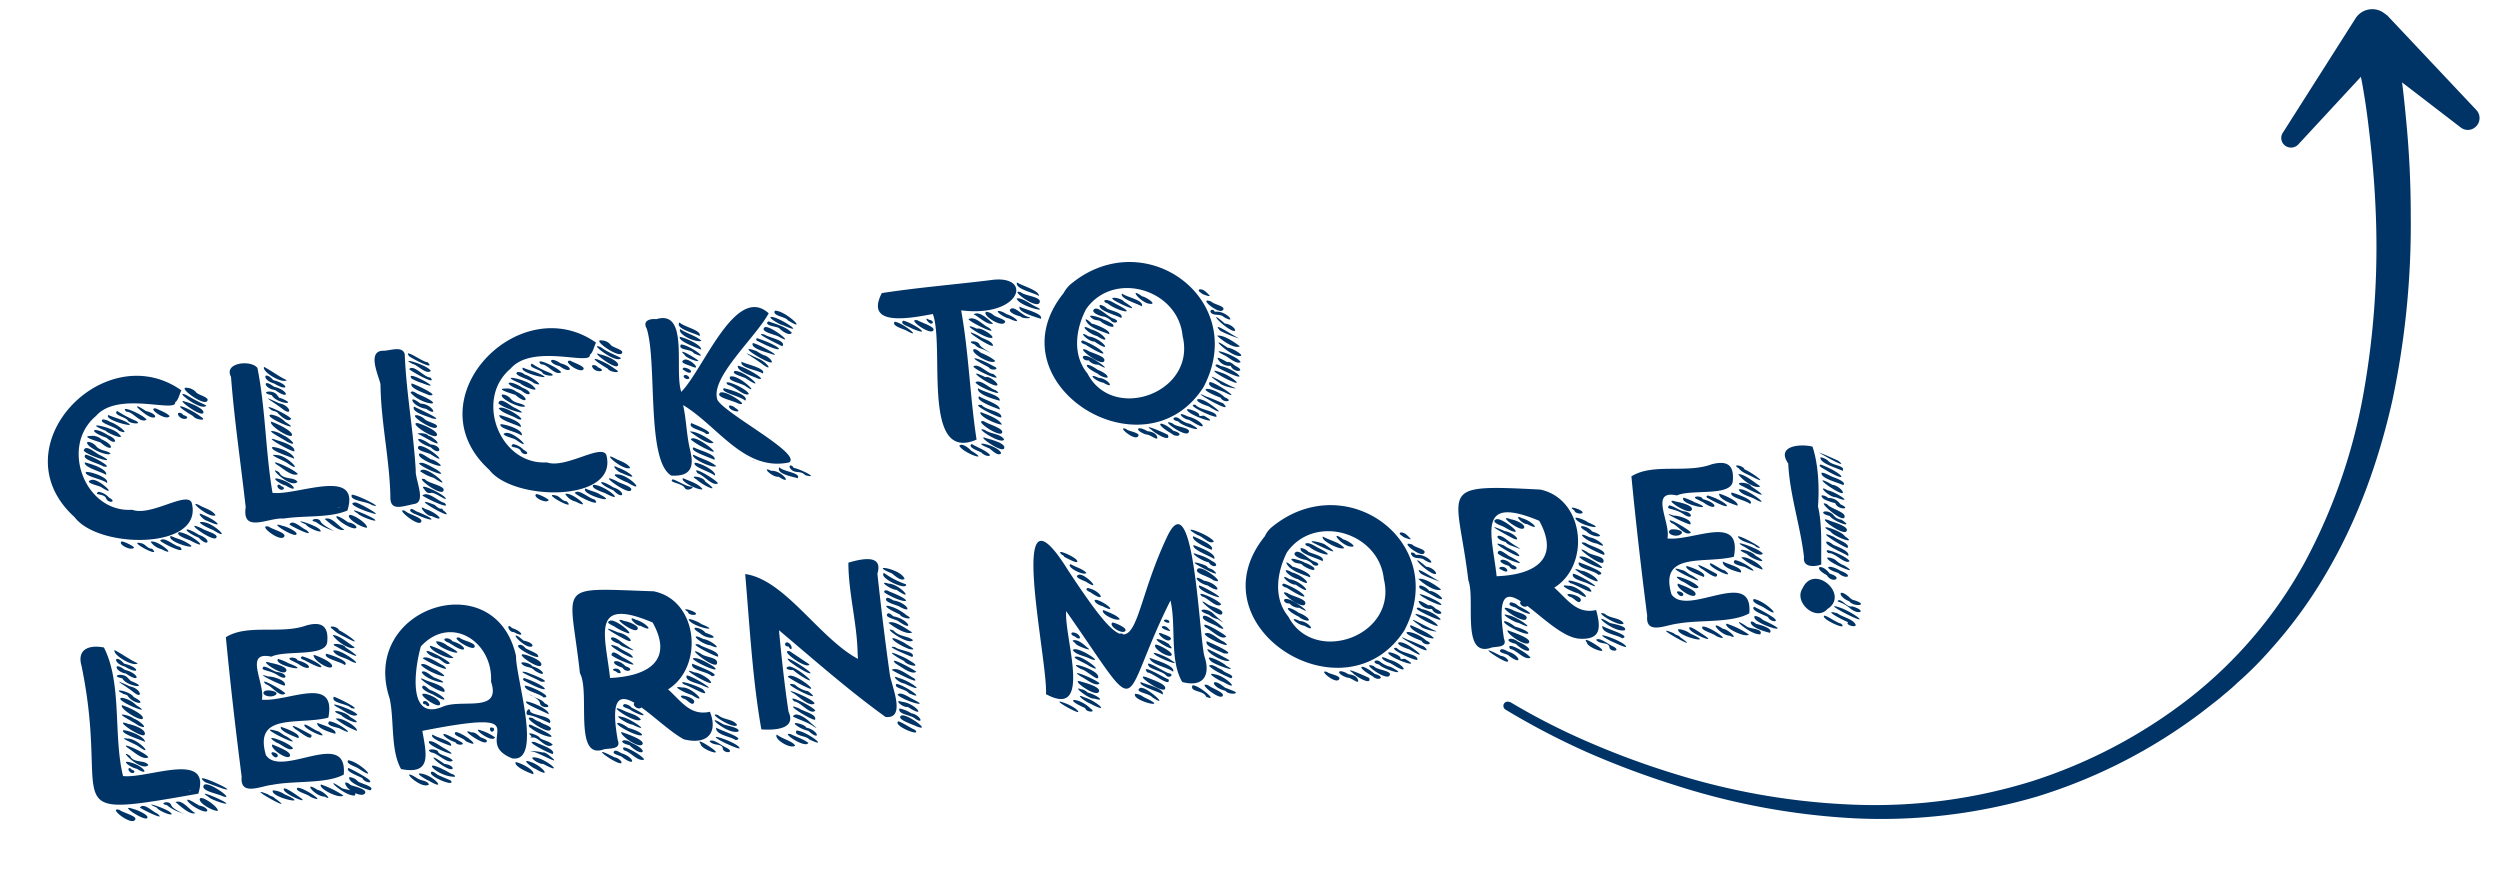
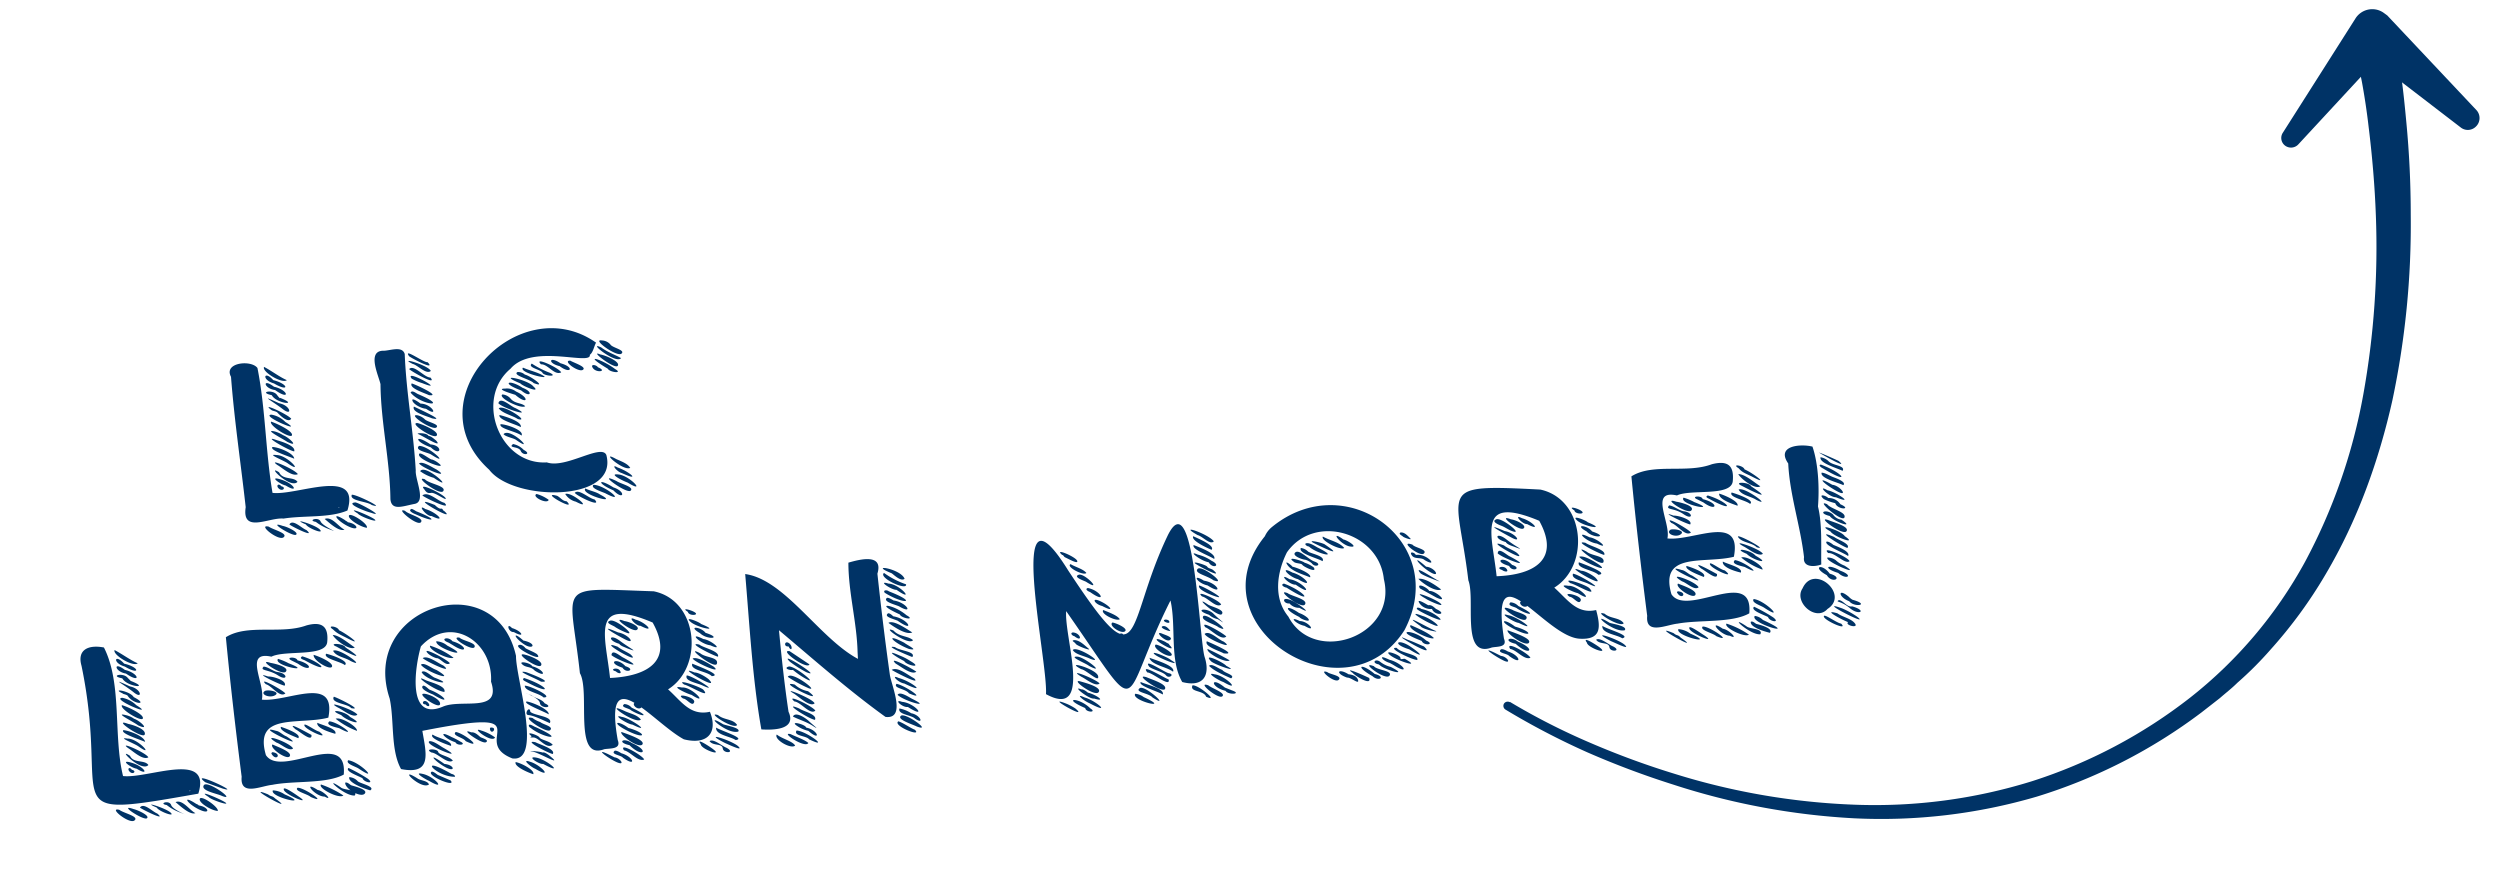
<svg xmlns="http://www.w3.org/2000/svg" viewBox="0 0 680.7 237.7">
  <defs>
    <style>.cls-1{fill:#036;}</style>
  </defs>
  <g id="Layer_3" data-name="Layer 3">
    <path class="cls-1" d="M411.1,191.1a181.9,181.9,0,0,0,22,11.2,222.8,222.8,0,0,0,23.2,8.5,187.5,187.5,0,0,0,48.6,8.3,144,144,0,0,0,48.4-6.4,138.4,138.4,0,0,0,43.1-22.8A120.4,120.4,0,0,0,627.6,153a154.2,154.2,0,0,0,15.9-45.7,226.4,226.4,0,0,0,3.4-48.6c-.3-8.2-1-16.3-2-24.4q-.7-6-1.8-12l-1.2-6c-.4-2-.8-4-1.3-5.8h0a5.6,5.6,0,0,1,4.1-6.8,5.5,5.5,0,0,1,6.8,4.1c.1,0,.1.1.1.2.5,2.2.8,4.2,1.2,6.4s.7,4.2,1,6.3c.6,4.2,1,8.4,1.4,12.6.8,8.4,1.2,16.8,1.2,25.3a231.1,231.1,0,0,1-5,50.4c-3.7,16.5-9.5,32.7-18.2,47.4a125.3,125.3,0,0,1-15,20.5,95.6,95.6,0,0,1-9,9c-1.5,1.5-3.2,2.8-4.8,4.2l-5,3.9a145.1,145.1,0,0,1-44.8,22.9,150.5,150.5,0,0,1-49.9,5.9,191.8,191.8,0,0,1-49.2-9.2,234.4,234.4,0,0,1-23.4-8.8,203.4,203.4,0,0,1-22.2-11.6,1.2,1.2,0,0,1-.4-1.6,1.2,1.2,0,0,1,1.6-.4Z" />
    <path class="cls-1" d="M621.6,36.1l19.7-31a5.4,5.4,0,0,1,7.6-1.7l1.1.8h0l24.3,25.8a3.2,3.2,0,0,1-.2,4.5,3.1,3.1,0,0,1-4.1.2L642,13.2l8.7-.8L625.8,39.3a2.7,2.7,0,0,1-3.8.2A2.6,2.6,0,0,1,621.6,36.1Z" />
-     <path class="cls-1" d="M47.7,109.5c.5,3.1-15.6-3.2-21.6,3.8-9.9,8.3-2.9,26.4,9.9,25.5,5.1,1.9,14.9-5.2,16.2-1.9,3.4,12.8-25.3,12.7-31.9,3.9-21-19,8.1-49.4,29.1-34.5C48.9,107.1,48.6,109,47.7,109.5ZM27.4,124c5.5,2.9-3.4.2-4.6-1.3C23.3,120.7,26.2,123.6,27.4,124Zm-4.3,1.9c1.7.4,6.2,1.8,5.8,3.4C27.5,128.4,22.7,127.2,23.1,125.9Zm5,1.1c-1-.8-6.2-1.9-4.8-3.2C24.9,124,31.6,127.7,28.1,127Zm-4.7,1.5c1.6-.1,6.5,1.7,5.7,3C27.9,130.4,22.8,129.7,23.4,128.5Zm.5-8.2a3.3,3.3,0,0,1,2.2,1.1c1.2,1.5,3,1.1,4,2.1C29,124.5,22.6,121.2,23.9,120.3Zm.8-1.6a3.6,3.6,0,0,1,2.9.9c3.9,1.7,3.1,3.8-.2.9C26.4,120.1,21.8,118.8,24.7,118.7Zm2.8,13.9c-.7-.4-4.8-1.2-2.7-1.9S32.7,136,27.5,132.6Zm1.9-14.1c3,1.2,2.2,3-.4.7C23.4,117.2,25.6,116,29.4,118.5Zm2.9-.4c2.4,2.1-3-.1-3.5-.8C21.8,114.5,30.8,116.3,32.3,118.1Zm-5.5,15.8a4.9,4.9,0,0,1,2.9,1.6c2.3,1.2-.2,1.7-.8.2S25.3,135,26.8,133.9ZM28,114.2a4,4,0,0,1,2,.7c1.5.3,6.3,3.9,2.4,2.4C31.6,116.2,26.5,115.1,28,114.2Zm1.5-1.2c1.8.8,4.2,1.3,5.7,2.4S28.2,114.3,29.5,113Zm7.3,1.5c2.5,1.2-1.6.9-2,0s-4.2-1.5-2.9-2.6A32.9,32.9,0,0,0,36.8,114.5Zm-3.6,32.9a10.1,10.1,0,0,1,3.3,1.6C36.1,150.3,31.7,148.1,33.2,147.4Zm1.2-35.3c-2.2-2.2,5,1,5.5,2.2C38,115.3,36.3,112.1,34.4,112.1Zm5.3-.2c4,1,2.8,3-.2.8S36.6,109.8,39.7,111.9Zm1.7,37.5c3.1,3.1-7.8-2.8-2.6-1.4C39.9,148.5,40.2,149.4,41.4,149.4Zm-.4-1.9c1.9-.7,7.9,4.6,2.9,2A5,5,0,0,1,41,147.5Zm1.4-36.3c1.1.5,3,1.2,3.8,2.1C45.3,114.8,39.9,111,42.4,111.2ZM49,148.9c2.2,2.4-4.6-.8-5.4-1.7C44.7,145.9,47.4,148.7,49,148.9Zm-2.5-3c1.1.6,2.9,1,3.9,1.6C56.3,150.6,44.9,147.6,46.5,145.9ZM49.9,113c2.4.7.2,1.7-1,.5S49.2,112,49.9,113Zm-1.2,31.9c3.3.2,9.3,5.6,3.2,2.3C51,146.8,47.7,145.8,48.7,144.9Zm5.9-31.5c2.3,1.4-1.5.9-2-.1C45.1,108.8,51.2,110.8,54.6,113.4Zm-4.1-4c1.4.3,5.6,2.1,4.8,3.1S47.3,108.1,50.5,109.4Zm.3-1.8a56,56,0,0,0,5.4,2.8C54.9,112.3,46.7,105.7,50.8,107.6Zm.2-2a3.6,3.6,0,0,1,2.3,1.1c.5.9,4.2,1.5,3,2.6S48,105.1,51,105.6Zm3.1,40c3.6,1.2,2.8,3.7,0,.8C49.6,144.5,49.8,142.9,54.1,145.6Zm.9-1.7c1,.7,4.9,1.6,3.8,2.6S49,141.1,55,143.9Zm3.7-3.6c-1.9,1-8.6-5.1-3.8-2.4C56.2,138.5,58,139.1,58.7,140.3Zm-3.4-.1c3.2,1.2,6.5,4.1,1.1,1.6C55.1,141.5,53.2,139,55.3,140.2Zm2.7,4.1c-1.4-.5-5.5-2.6-2.4-2.1S63.2,147.6,58,144.3Z" />
    <path class="cls-1" d="M74.2,134.2c6.7.8,24.1-7.2,20.4,4.8-4.9,2.1-11.8,1.3-17.4,2.2-3.9-.4-11.4,4.2-10.3-3.1-1.3-11.7-3.1-23.7-4-35.5-2.1-3.9,5.5-4.7,7.2-2.4C72.3,111.2,72.3,123.1,74.2,134.2ZM71.9,99.9c2.1,1.1,4.3,2.8,6.2,3.6C76.9,104.6,71.2,101.2,71.9,99.9Zm2.7,4.5c-3.5-1-2.7-3.7-.2-.9C78.7,104.6,78.8,106.9,74.6,104.4Zm.3,1.8c-3.1-.4-3.6-3.4-.3-.9C78.6,106.2,79.1,109.2,74.9,106.2Zm-1.7,37.2c1,.8,5.4,1.8,4,2.9S69.9,142.6,73.2,143.4Zm3-35.1c5.6,2.2-.9,1.7-2.2-.7-3.7-.8.2-1.7,1.4-.1S76.2,108.1,76.2,108.3Zm-.2,1.5c3.2.6,3.7,3.7,1,1.6S70,107,76,109.8Zm-.5,2.5c-.3-.3-1.5-.5-1.5-.6-3.4-2.4,4,.9,5.3,2.3C78.5,115.3,76.2,113.1,75.5,112.3Zm-1.6.6a7,7,0,0,1,3.8,2C83.5,118.5,70.7,113.1,73.9,112.9Zm-.1,1.9c1.6.5,6,2.6,5.7,3.7S73.2,115.9,73.8,114.8Zm1.1,2.7a9,9,0,0,1,2.2,1c1.6.6,4.6,3.5,1.1,1.8C77.1,119.5,71.5,116.7,74.9,117.5Zm.6,2.4c1.5.4,5.1,1.6,4.6,3C78.8,122.8,70.7,118.1,75.5,119.9Zm-1.3,1.8c1.9.1,5.9,1.8,5.9,3.2C79.1,124.4,73.2,122.6,74.2,121.7Zm1.1,2.2c3,0,7.6,5.4,3.1,2.3C77.4,125.4,72.3,123.5,75.3,123.9Zm.2,2.7c-2.9-2.1,4.8,1.2,5.6,2.5C79.5,129.9,76.8,127.3,75.5,126.6Zm.5,2c1,2.2,4,1.1,5,2.6C79.1,133.3,72.2,126.2,76,128.6Zm1.8,3.6c-1.5-.3-4.9-2.8-1.2-1.6S81.4,134.4,77.8,132.2Zm-.8,11c1.2.2,4.5,1.8,3.6,2.4S72.4,141.6,77,143.2Zm-.4-10.8c1.4.3.4,1.5-.6.7S75.8,131.4,76.6,132.4Zm6.8,11.9c2.8,2.4-3.9-.9-4.6-1.5C79.7,141.2,82.2,143.9,83.4,144.3Zm-.1-1.5c-4.6-2,2.5,0,3.8,1.4S83.8,143.8,83.3,142.8Zm2.7-.7c-2.4-.4.7-1.5,1.3-.1s6.2,3.6,2.1,2A13.7,13.7,0,0,1,86,142.1Zm2.4-.8c2-.8,3.8,2.2,5.4,2.9C92.3,144.9,89.5,142.2,88.4,141.3Zm6.3.9c2.8.4,3.4,2.7.1,1.1s-4.8-4.2-.9-1.7C94.2,141.9,94.5,141.9,94.7,142.2Zm-2.6-4c.1.2.3,0,.4,0Zm7.8,5.5c-1.5-.1-5.2-2.3-4.9-3.3S100.3,142.6,99.9,143.7Zm1.3-6.2c-1.2-1-6.2-1.1-5.4-2.8C97.1,134.6,105.4,138.8,101.2,137.5Zm-.2,2.1c-1.1-.2-7.3-2.6-4.2-2.8C98.2,137.1,105.2,141.1,101,139.6Zm-3.6.2c-3.8-2.3,3.8.8,4.7,1.7S98.1,140.7,97.4,139.8Z" />
    <path class="cls-1" d="M103.6,104.6c-.5-2.3-3.7-8.9.6-9.1,1.8.1,5.3-1.5,6,.9.4,10.5,2.4,21.1,3,31.7-.2,2.4,2.9,8.5-.3,9.1s-6.3,2-6.6-1.3C106.2,125.5,103.7,115.1,103.6,104.6Zm6.7,34.5c.9,1,5.3,1.9,4.3,3.1S107.3,138,110.3,139.1ZM111.4,97c-1.8-2.5,4.2,1.9,5,1.6C118.9,101.1,112.3,97.7,111.4,97Zm1,2.1c-4.3-2.1,4.2.3,4.9,1.9C116.1,102.1,113.7,99.4,112.4,99.1Zm4.8,3.7c2,2.4-5.1-1.6-5.8-2.3C112.7,99.1,115.5,102.8,117.2,102.8Zm-5.1.3c-2.3-3,10.2,4.1,2.8,1.2A13.9,13.9,0,0,1,112.1,103.1Zm-.1,35.5c.1-.2,1.3.6,1.3.6,5.9,2.3,5.3,3.3-.2.8C112.5,139.8,111,139,112,138.6Zm.1-34.2c1.1.3,8.2,3.6,4.7,3.2C115.6,107,111.3,105.7,112.1,104.4Zm1.7,2.9c9,3.8.8,3.1-2-.4C112.2,106.1,113.3,107.1,113.8,107.3Zm.7,2.6c3.1,0,5.2,3.9,1.5,1.4-1.3-.1-3.4-1.2-3.7-2.2S114,109.5,114.5,109.9Zm3.1,4c-1.3-.6-5.6-1.6-4.9-3.2C114.1,111.4,121.7,114.8,117.6,113.9Zm-3.8-.8a4.5,4.5,0,0,1,1.8,1c.6.8,4.3,1.4,3.2,2.3S110.6,112.5,113.8,113.1Zm-.1,2.1c1.3.3,6,2.3,5.2,3.4S111.1,115,113.7,115.2Zm3,3.5c.7,0,1.8,1.1,2,1.2,2.2,2.5-3.9-1.4-4.8-1.7S116.1,117.7,116.7,118.7Zm.5,2.3c3.5.3,2.9,3.5.1.8C112.7,120.2,112.8,118,117.2,121Zm.1,2.7c-1.2-.6-4.5-1.1-3.2-2.3C116.9,121.4,123,127.4,117.3,123.7Zm2.1,2.4c2.8,2.1-5.1-.7-5.3-2.2s3.3,1.5,3.5,1.2A6.1,6.1,0,0,1,119.4,126.1Zm-.6,1.7c4.4,2.9-3.6-.2-4.7-1.6C115,125.4,117.9,127.4,118.8,127.8Zm-.7,2.3a11.6,11.6,0,0,1-3.7-1.8C115.8,126,124.6,134.5,118.1,130.1Zm-2.4.4c1,1.2,5.9,1.8,5,3.2S112.4,129.4,115.7,130.5Zm.1,8.1c3,.8,6.1,4,1.7,1.9C116.1,140.7,113.4,137,115.8,138.6Zm-.3-5.4c-1.9-2.1,5.2,1.3,5.8,2.4s-2.8-1.6-3.9-1.4S116,133.9,115.5,133.2Zm5.5,3.7c2.3,2.3-5.2-1.3-6-2C116.6,133.6,119.4,136.6,121,136.9Zm-.1,2.2c4.2,3.7-11.2-5.1-2.5-1.6.4.4,1.2,1.1,1.7,1S120.5,139,120.9,139.1Z" />
    <path class="cls-1" d="M160.6,96.6c.5,3.1-15.6-3.2-21.6,3.8-9.9,8.3-2.9,26.3,9.9,25.5,5.1,1.8,14.9-5.2,16.2-2,3.4,12.9-25.3,12.7-31.9,4-21-19.1,8.1-49.4,29.1-34.6C161.8,94.1,161.5,96,160.6,96.6Zm-20.3,14.5c5.5,2.8-3.4.1-4.6-1.3C136.2,107.8,139.1,110.7,140.3,111.1ZM136,113c1.7.4,6.2,1.8,5.8,3.3C140.4,115.5,135.6,114.3,136,113Zm5,1.1c-1.5-1-4.1-1.5-5.2-2.9C136.9,109.9,144.6,115.1,141,114.1Zm-4.7,1.4c1.6,0,6.5,1.7,5.7,3.1C140.7,117.5,135.7,116.7,136.3,115.5Zm.5-8.1a3.3,3.3,0,0,1,2.2,1.1c1.2,1.5,3,1.1,4,2.1C141.9,111.5,135.4,108.2,136.8,107.4Zm.8-1.6a4,4,0,0,1,2.9.8c3.9,1.8,3.1,3.8-.2.9C139.3,107.2,134.7,105.8,137.6,105.8Zm2.8,13.9c-.9-.5-2.8-.8-3.3-1.5C139,116.2,146.2,123.8,140.4,119.7Zm1.9-14.1c3,1.1,2.2,2.9-.4.7C136.3,104.3,138.5,103.1,142.3,105.6Zm2.9-.4c2.4,2.1-3-.1-3.5-.8C134.7,101.5,143.7,103.3,145.2,105.2Zm-5.5,15.7a5.5,5.5,0,0,1,2.9,1.6c2.3,1.2-.2,1.7-.8.3S138.2,122.1,139.7,120.9Zm1.2-19.6a2.7,2.7,0,0,1,2,.7c1.5.3,6.3,3.8,2.4,2.3C144.5,103.3,139.4,102.2,140.9,101.3Zm1.5-1.2c1.8.8,4.2,1.3,5.7,2.3S141.1,101.4,142.4,100.1Zm7.3,1.4c2.5,1.2-1.6.9-2,0s-4.2-1.4-2.9-2.5A25.2,25.2,0,0,0,149.7,101.5Zm-3.6,33a10.1,10.1,0,0,1,3.3,1.6C149,137.4,144.6,135.2,146.1,134.5Zm1.2-35.3c-2.2-2.3,5,1,5.5,2.2C150.9,102.3,149.2,99.1,147.3,99.2Zm5.3-.3c4,1.1,2.8,3.1-.2.8C149,98.9,149.5,96.8,152.6,98.9Zm1.7,37.6c3.1,3.1-7.8-2.9-2.6-1.5C152.8,135.6,153.1,136.4,154.3,136.5Zm-.4-2c1.8-.7,7.9,4.7,2.9,2.1A4.7,4.7,0,0,1,153.9,134.5Zm1.4-36.3c.7.5,4.6,1.7,3.4,2.5S152.9,98.1,155.3,98.2Zm6.6,37.8c2.2,2.4-4.6-.8-5.4-1.8C157.6,133,160.3,135.7,161.9,136Zm-2.5-3c1.1.6,2.9.9,3.9,1.6C169.2,137.7,157.8,134.6,159.4,133Zm3.4-33c2.7,1.1-.3,1.6-1.3.3S162.4,99.3,162.8,100Zm-1.2,32c3.3.1,9.3,5.5,3.2,2.3C163.9,133.9,160.6,132.9,161.6,132Zm5.9-31.5c2.3,1.3-1.5.9-2-.1C158,95.9,164.1,97.9,167.5,100.5Zm-4.1-4c1.4.2,5.6,2,4.8,3.1S160.2,95.1,163.4,96.5Zm.3-1.9c1.7,1.3,3.8,2,5.4,2.9C167.8,99.3,159.6,92.7,163.7,94.6Zm.2-1.9a3.2,3.2,0,0,1,2.3,1.1c.5.9,4.2,1.5,3,2.5S160.9,92.2,163.9,92.7Zm3.1,40c3.6,1.2,2.8,3.7,0,.8C162.5,131.6,162.7,130,167,132.7Zm.9-1.7c1,.7,4.9,1.6,3.8,2.6S161.9,128.1,167.9,131Zm3.7-3.6c-1.9,1-8.6-5.1-3.8-2.4C169.1,125.6,170.9,126.2,171.6,127.4Zm-3.4-.1c3.2,1.1,6.5,4,1.1,1.5C168,128.5,166.1,126.1,168.2,127.3Zm2.7,4.1c-1.4-.5-5.5-2.6-2.4-2.2S176.1,134.6,170.9,131.4Z" />
-     <path class="cls-1" d="M185.5,106.7c6.1-6.2,14.8-29.5,23.8-21.4C205.7,92,193,103.1,195.4,109c2.6,4,22.9,14.5,19.5,16.9-12.2,2.6-19.4-9.9-28.9-15.6.9,4,.9,8.1,1.9,12.2s.7,7.3-5.1,7c-6.9-4-3.8-30.7-6.7-40-1.2-2.1.7-2.8,2.6-2.6C187.7,84.2,183.5,100.9,185.5,106.7Zm-2.3,23.8c1.5.5,3.7,2,5,2s-1.1,1.6-1.8.3S181.8,131.4,183.2,130.5ZM185,87.8c1.4,1.3,6.1,2.1,5.5,3.7C189.2,90.7,183.7,89.5,185,87.8Zm.1,3.9c1.5.3,6,2.2,5.8,3.5C189.5,94.6,184.6,92.9,185.1,91.7Zm5.9,1.1c-1.4.6-6.6-1.7-5.8-3.2C186.9,90.8,189.5,91.4,191,92.8Zm-5.6,1c2.2,0,8.6,4.7,3.5,2.4C188.3,94.9,184.4,95.5,185.4,93.8Zm1,2.8c-2.3-2.1,2.2.4,3.5,1.4S186.6,97.5,186.4,96.6Zm-.4,33.6c1.7.8,4.1,1.4,5.3,3C190.5,133.7,184.9,131,186,130.2Zm2.4-30.4c-1.1-.5-3.6-1-2.2-1.8S191.4,101.1,188.4,99.8Zm-2.1.3c2.8.4,2.2,2.5-.2.6C185.7,100.7,185.9,100.1,186.3,100.1Zm.3,2c.5-.1,1.6.9.8,1.1S185.5,102.3,186.6,102.1Zm1.2,15.4c1.7-.2,5,1.8,6.5,3C193,121.4,189.1,118.4,187.8,117.5Zm.4-2.3c.8.3,7.1,2.9,4.1,3C191.4,117.1,187.2,116.7,188.2,115.2Zm4.9,7.4a21.9,21.9,0,0,1-5-2.9C188.8,117.7,197.5,124.7,193.1,122.6Zm-4.3,1.2c2.1,1.1,4.6,1.7,6.2,3.1C194.2,127.7,187.8,124.7,188.8,123.8Zm.1-2c1.4.8,6.4,2,5.6,3.4C193.4,124.6,187.3,122.7,188.9,121.8Zm.7,8.7c-2.4-1.3,2.1-.7,2.4.6C196.8,134.6,191.6,132.4,189.6,130.5Zm-.4-4.5c1.6,0,6.2,2.5,5.4,3.5C193.5,128.5,188.3,127,189.2,126Zm.8,2.9c-2.3-2.6,5,1.7,5.5,2.7C194,132.5,191.7,129.4,190,128.9Zm11.1-19c-2-1-6.2-1.7-5.1-2.9S204.7,110.9,201.1,109.9Zm-4-4.2c1.5.3,7,1.9,5.8,3.4C201.8,107.9,195.8,106.8,197.1,105.7Zm1.1-.9c-2.1-2.1,5.3,1,5.7,2.5C202.6,108,200.1,105.2,198.2,104.8Zm1.9,6.2c2.6,1.6-.9,1.1-1.5,0S199.8,110.6,200.1,111Zm2.7-6c-1.5-.8-5-1.4-3.9-2.5C201.5,102,207.6,108.4,202.8,105Zm-2.7-4c3,0,9,6,3.1,2.1C202.6,102.6,198.7,101.8,200.1,101Zm6.3,2.1c-1.7-.8-5.8-2-5.5-3.5C202.3,99.6,209.6,103.8,206.4,103.1Zm-4.5-4.6c1.3.7,6.8,1.8,5.8,3.2C206.2,100.7,201.4,100.2,201.9,98.5Zm4.7-.8c2.4,1,4.1,3.8.9,1.4S200.4,94.8,206.6,97.7Zm1.3-1c1.3.1,3.8,2.9,1,1.7s-8.1-4.7-2.9-2.8A18.6,18.6,0,0,0,207.9,96.7Zm1.9-.4c-1.4-.5-5.6-1.5-4.8-2.9C206.9,93.8,213.7,97.7,209.8,96.3Zm-4.4,28.9c-.1.1-.3.2-.4.1Zm.8-33.1c7.8,2.6,7.8,4.8.2.8C205.9,92.9,205.7,92.1,206.2,92.1Zm2-1c1,.8,6.1,1.6,4.8,3.2C211.9,93.7,204.5,90.2,208.2,91.1Zm3.9.6c-.9-.6-5.1-1.3-4-2.5S217.2,94.5,212.1,91.7ZM210,128.2c3-.2,6.1,4.3,2,1.6C210.3,130.1,207,126.7,210,128.2Zm-.8-40.7c2,.7,4.9,1.5,6.4,3.1-.6,1.1-3-.7-3.4-1.2S207.7,88.7,209.2,87.5Zm1.5-1.1c2.8.8,8.7,4.9,2.6,2.2C212.1,88.4,207.9,85.7,210.7,86.4Zm.3-1.8c2.9-.1,9.4,6.3,3.5,2.6C213.9,86.2,210.1,86,211,84.6Zm1.2,42.6c.8,1.2,6,1.5,5,3C215.8,129.8,211.2,129,212.2,127.2Zm3.9.2c1.6.2,7.4,3.1,3.2,2-1.4-1.4-2.6-.4-3.8-1.5S215.5,126.2,216.1,127.4Z" />
-     <path class="cls-1" d="M261.7,84.5c2.1,11.7,2.4,23.5,4.2,35.2-15.1,6.5-8.6-25.2-11.9-34.2-5.5,1-18.8,3.8-13.9-5.7,9.7-1.5,19.6-2.3,29.4-3.5C281.5,74.4,278.3,86.6,261.7,84.5Zm-15.1,5.4c-1.5-.6-3.8-1.3-3-2.3C246,87.9,251.6,92.7,246.6,89.9Zm-.7-2.6c2.5.5,8.8,4.8,2.3,2.1C247.3,88.8,244.9,88.3,245.9,87.3Zm3.9-.1c1.4.8,5.3,1.9,4.2,2.9S246.7,86.6,249.8,87.2Zm3.2-.1c.5-.1,1.5.7.7,1S251.3,85.9,253,87.1Zm8.2,34.3c.7-1,2.8.8,3.2,1.3C269.9,126,262.4,123.5,261.2,121.4Zm8-32.2c3.3,2.6-5.2-1.5-5.5-2.3C265.5,85.9,267.7,88.6,269.2,89.2Zm-3.2.3c1.3-.5,5.9,2.8,3.6,2.5S260.7,87.2,266,89.5Zm4.1,4c2.3,3.1-11-5.8-3.5-2C267.6,92.3,269.2,92.5,270.1,93.5Zm-.5,30.4c-.5.7-2.1-.3-2.3-.6s-4.2-1.5-2.7-2.4C266.2,121.9,268.3,122.5,269.6,123.9Zm-4.2-30.1c-2.8-1,.8-1.3,1.3,0s6.5,3.9,1.8,1.7C267.2,94.8,266.3,94.9,265.4,93.8Zm-.3,1.3c.7-.2,1.6.7,1.9.9s2.6,1,4,2.3C270,99.5,264.1,96.1,265.1,95.1Zm5.4,4.6c2.2.9-.7,1.4-1.3.3C262,96.3,266.3,97.3,270.5,99.7Zm-.1,2.1c3.7,2.8-4.6-.8-5.4-2C266.4,98.7,268.9,101.8,270.4,101.8Zm0-13.7c-1.5.6-4-2-5.3-2.5C266.7,84.5,269.2,87.1,270.4,88.1Zm-2.1,14.6c1.2-.6,4.9,2.8,2.5,2.2S262.4,99.8,268.3,102.7Zm2.7,3.5c3.3,2.2-4.7-.7-5.4-2.1C266.9,103.1,269.5,105.8,271,106.2Zm-4.7-.5c1.5,1.1,6.2,1.9,5.9,3.4C270.6,108.7,265.8,107.3,266.3,105.7Zm1,4.6c1.1,1.4,5.8,1.7,5.3,3.4C271.2,113.5,263.7,109.7,267.3,110.3Zm-.7-2.4c1.2.9,5.9,2.2,5.6,3.6C270.9,111,265.4,109.1,266.6,107.9Zm.4,4.3c1.8.7,5,1.8,5.8,3.4C271.6,115.7,266.3,113.3,267,112.2Zm.9,2.5c1.1.8,5.7,2,4.9,3.2S264.8,114.2,267.9,114.7Zm1.5,7.4c-6.2-2.5,2.4-1,3.2,1.3C271.8,124.4,270.1,122.6,269.4,122.1Zm-1.2-5c1.5,1.1,4.4,1,5.2,2.6C272.4,121.2,264.5,115.7,268.2,117.1Zm.3,2.2c1.3.4,5.5,1.4,4.9,2.8S265.3,118.1,268.5,119.3Zm0-34.4a3.3,3.3,0,0,1,1.9.8c.8.8,4.3,1.4,3,2.3S267.3,85.7,268.5,84.9Zm4.1-.1a6,6,0,0,1,1.4.7c2.6.8,4.7,3.1.7,1.2C273.5,86.6,270,84.1,272.6,84.8Zm5.2,1.3c-.7,0-3.7-1.2-2.6-2s3.1,1.8,4.8,2.2S278.3,86.9,277.8,86.1Zm-.9-9.2c1.5,1,6,2.1,6,3.7C281.3,79.6,276.3,78.7,276.9,76.9Zm1.1,2.7c1,1,6,1.2,5,2.9S274.4,78.4,278,79.6Zm3.8,3.8c4.7,2.1-4.2.1-5-2.1C277.9,80.8,280.8,82.9,281.8,83.4Zm-4.2.1c1.3.7,6.6,1.9,5.8,3.3C281.9,86.3,277.1,85,277.6,83.5Z" />
-     <path class="cls-1" d="M291.5,77.4c20.2-16.8,48.7,4.2,36.2,28-16.2,25.2-57.8-1.1-38.1-25.6A8.4,8.4,0,0,1,291.5,77.4Zm4.2,6.8c-2.8,5.4-3.8,12.4.4,17.5,6.9,13.4,29.7,5.3,25.9-10.2C320.8,78.7,303.1,73.5,295.7,84.2Zm-.9,8.5c6,2.3,8.6,6.1.7,1.1C294.9,93.7,293.8,93,294.8,92.7Zm1.1,2.6c1,.8,5.6,1.7,4.7,3.1S292.2,93.9,295.9,95.3Zm.5-3.7c3.6.4,7.2,5.2,1.6,1.4C296.2,93.1,293,89.5,296.4,91.6Zm2.7,7.7a3.3,3.3,0,0,1-2.7-1.2c-1.6.3-2.4-1.7-.3-1.1S303.6,101.8,299.1,99.3Zm-2-9.6c3.5.9,5.8,4.5,1.6,1.8C296.2,90.9,293.4,87.7,297.1,89.7Zm1.8,11a7.8,7.8,0,0,1,2.3,1.3c1.5,1.7-1.8.4-2.2-.2C294.6,99.7,295.2,98.1,298.9,100.7Zm-1.7-12.6c1.1.2,5.4,1.9,4.8,2.9-2-.8-5-1.6-6.1-3.3S297,87.7,297.2,88.1Zm.2-1.4c-2.2-1.6,2.5-.2,3,.3a10.5,10.5,0,0,1,2.6,1.3c1.1,1.7-2.8-.2-3.2-.7S298,87.3,297.4,86.7Zm1.8,16.2c2.3,0,4.8,3.4,1.2,1.3C298.1,103.8,295.8,101.3,299.2,102.9Zm3.9-16.2c2.3.8.3,1.8-.7.5a4.7,4.7,0,0,0-1.8-1c-.7,0-3.8-1.1-2.7-2S301.4,86.1,303.1,86.7ZM299.5,83a3.5,3.5,0,0,1,1.9,1c1,.6,4.7,1.2,3.9,2.6C304,85.8,298.6,84.5,299.5,83Zm1.6-1.3c1-.1,2.5,1,3.2,1.3,6,3.1-.5,1.6-2.7-.4C301.1,82.6,300.1,81.8,301.1,81.7Zm4.9.4c5.3,3.4,0,1.2-2.4-.2S305.4,81.1,306,82.1Zm-.5-2.2c1.1,1,6.1,1.8,5.4,3.5C309.5,82.6,304.8,81.3,305.5,79.9Zm1.1,36.9c.6.7,4.3,1,3.2,2.1S303.9,115.8,306.6,116.8ZM311,80.7c1,.1,4.4,2.4,1.9,2S307.1,77.9,311,80.7Zm1,37.6c-3.3-1.2-2.4-2.6.4-.9,1.2.1,2.5.6,2.7,1.7S313.1,118.2,312,118.3Zm1.5-1.3c-2.8-1.9,3.4.8,4.5,1.4C318.9,120.7,314.2,117.8,313.5,117Zm6,.3c3.2.8,1.1,2.2-.6.7C313.9,115.1,315.9,114.2,319.5,117.3Zm-.2-2c.8,1,5.3,1.1,4.3,2.5S315.1,113.6,319.3,115.3Zm1.4-.6c-2.2-.4-.9-1.7.4-.7a6.5,6.5,0,0,0,2.9,1.4c5.3,2.8-1.7.8-2.9-.4Zm3-.4c-.6,0-2.1-.8-2.2-1.4s2.4.8,2.4.6c3.8,1.2,5.4,4.3.7,1.3Zm4.3-1c4.6,2.6-2.6.4-4.4-1.2s2.9,0,2.9.8S327.6,112.9,328,113.3Zm-2.5-3.1c1.1,1.5,6.1,1.7,5.7,3.3C329.8,113.5,322.5,110,325.5,110.2Zm3.5.4c-4.9-1.5-3.2-3.1.3-.7S332.7,112.9,329,110.6Zm-2.4-31.8c1.1-.2,2.1,1,2.7,1.6s-1.8-.2-2.1-.5S326,79.2,326.6,78.8Zm6.4,31c4.1,4-10.8-4.8-4.5-1.8C330.1,108.5,331.7,109.3,333,109.8Zm-.6-1.5c-8.2-3.1-2.2-3.3,1.1-.1C336.2,109.3,333,109.8,332.4,108.3Zm-2.6-26.2c.6.8,4.3,1.3,3.1,2.4S325.9,80.7,329.8,82.1Zm-.4,21.9c2.1.3,9.3,5.5,4,2.8C332.5,106.3,328.3,105.4,329.4,104Zm1.4-19.1c3.1-.5,6.3,3.7,2.4,1.4-.9-.9-2.4-.3-3.3-1S330.2,83.8,330.8,84.9Zm1.3,19.4c-6-4.2,2,.5,3.9,1.2S332.6,105.2,332.1,104.3Zm.5-2.8c2.4.7,6.4,4,2.5,2.2C333,102.9,327.8,99.7,332.6,101.5Zm.9-13.4c2.6.2,4.2,3.3,1.1,1.4S329.2,84.3,333.5,88.1Zm-1.3,11.5a12.1,12.1,0,0,1,4.6,2.1c3.2,2.6-5.6-1.5-5.8-2.1S332,99.3,332.2,99.6Zm-.2-9.8c-2.1-2.4,3.8,1.6,5.1,2.2S332.4,90.5,332,89.8Zm-.6,1.6c1.8-.3,4.9,1.9,6.2,2.9C336,95.1,332.5,92.5,331.4,91.4Zm2.8,7.2c.8-.2,1.6.6,2.1,1,3.4,1.6-.4,2.1-1.2,0a3.5,3.5,0,0,1-3.2-1.4C330.5,96.4,333.5,98.3,334.2,98.6Zm.1-3.9c1.1-.1,5.5,2.6,2.8,2.2S328.4,90.6,334.3,94.7Zm-.8,2.1c-5.3-2.7,3.5,0,4.3,1.8C336.7,99.3,334.7,97.4,333.5,96.8Z" />
    <path class="cls-1" d="M33.5,211.3c6.7.8,24.2-7.1,20.5,4.8-40.3,7.1-23.8,3.9-31.8-34.8-1.3-4.5,2-5.8,6.1-5C33.3,186.1,30.8,200.3,33.5,211.3ZM31.2,177c2.1,1.1,4.4,2.8,6.3,3.6C36.3,181.7,30.6,178.3,31.2,177Zm2.8,4.5c-3.5-1-2.8-3.7-.2-.8C38.1,181.7,38.2,184,34,181.5Zm.3,1.9c-3.1-.5-3.6-3.5-.3-1C37.9,183.3,38.5,186.3,34.3,183.4Zm-1.8,37.1c1.1.9,5.5,1.8,4.1,2.9S29.3,219.7,32.5,220.5Zm3.1-35.1c5.6,2.2-1,1.7-2.3-.7-3.6-.7.3-1.7,1.5-.1Zm-.2,1.5c3.1.6,3.6,3.7,1,1.6S29.5,184.2,35.4,186.9Zm-.6,2.6c-.2-.4-1.4-.5-1.4-.7-3.3-1.5,2-.7,3,1C40.7,192,36.4,191.9,34.8,189.5Zm-1.5.5a7.4,7.4,0,0,1,3.8,2C42.9,195.6,30,190.2,33.3,190Zm-.1,2c1.5.4,6,2.5,5.7,3.6S32.5,193,33.2,192Zm1,2.7a6.1,6.1,0,0,1,2.3,1c1.6.5,4.6,3.4,1.1,1.8C36.5,196.6,30.9,193.9,34.2,194.7Zm.7,2.4c1.5.3,5,1.5,4.5,2.9S30.1,195.3,34.9,197.1Zm-1.3,1.7c1.9.2,5.8,1.8,5.9,3.2C38.5,201.5,32.6,199.7,33.6,198.8Zm1.1,2.3c2.9-.1,7.5,5.3,3.1,2.2C36.8,202.5,31.7,200.6,34.7,201.1Zm.2,2.6c-2.9-2.1,4.8,1.2,5.5,2.5C38.9,207.1,36.2,204.5,34.9,203.7Zm.5,2.1c.9,2.1,4,1,5,2.5C38.5,210.4,31.6,203.3,35.4,205.8Zm1.8,3.5c-1.5-.2-4.9-2.7-1.3-1.6S40.8,211.5,37.2,209.3Zm-.8,11c1.2.3,4.5,1.8,3.6,2.5S31.8,218.7,36.4,220.3Zm-.5-10.7c1.4.3.4,1.4-.5.6S35.2,208.6,35.9,209.6Zm6.9,11.9c2.8,2.3-3.9-1-4.7-1.6C39.1,218.4,41.5,221,42.8,221.5Zm-.1-1.6c-4.6-2,2.5.1,3.8,1.4S43.2,220.9,42.7,219.9Zm2.7-.7c-2.4-.4.7-1.5,1.2,0s6.3,3.5,2.1,1.9A13,13,0,0,1,45.4,219.2Zm2.4-.8c1.9-.8,3.8,2.2,5.4,3C51.7,222,48.9,219.3,47.8,218.4Zm6.3.9c2.8.4,3.4,2.7.1,1.1s-4.8-4.1-.9-1.6C53.6,219,53.9,219,54.1,219.3Zm-2.6-4c.1.2.3.1.4,0Zm7.8,5.5c-1.5,0-5.3-2.2-4.9-3.3S59.6,219.8,59.3,220.8Zm1.3-6.1L55.9,213C51.1,209.3,66.3,216.4,60.6,214.7Zm-.2,2c-1.2-.6-5.9-1.4-4.9-2.9S64.7,218.4,60.4,216.7Zm-3.6.3c-3.8-2.4,3.8.8,4.7,1.6S57.5,217.8,56.8,217Z" />
    <path class="cls-1" d="M71.3,190.5c7,.7,20.4-6.9,18.1,4.9-8.1,2.1-20.4-1.5-17,10.2,4.2,6.4,22.3-7.5,21.2,5.3-4.8,2.6-13.5,1.6-19.5,2.8-3.1.3-8.8,3.2-8.3-2.2-1.6-12.5-3.1-25.4-4.3-38,5.9-3.7,15-.7,21.9-3.2,4.3-1.2,6.1.3,5.7,4.5s-11.4,2.1-15.2,4C66.2,177.1,72.3,186.2,71.3,190.5Zm3.6,26.9c6.9,4.9-9.5-4.2-1.9-1.1C73.9,217,74.1,216.6,74.9,217.4Zm-3.1-35.9c1.3.1,2.7,1.4,3.9,1.5,2.8.4,2.6,2.6,0,.9S70.6,182.7,71.8,181.5Zm1.2,2.7c1.2-.1,5.3,1.1,4.5,2.5C76,186.4,68.6,182.7,73,184.2Zm-.6,2.1c-2.4-2.3,4.6,1.6,5.3,2.5C76.2,190.1,74,186.7,72.4,186.3Zm-.2,1.8c1.1-.4,4.2.3,2.7,1.2S70.6,189,72.2,188.1Zm1.5-7.6c1.3.2,5.2,1.2,4.1,2.4S69.6,179.1,73.7,180.5Zm4.3,20c6.9,4.5-9.7-3.5-2.8-1.5C76.1,199.1,77.1,200.2,78,200.5Zm-2.7,1.7c-4.7-2.9,3.6-.1,4.5,1.6C78.7,204.7,76.6,202.6,75.3,202.2Zm-1.1.5c1.2.6,5.4,2,4.7,3.2S73.2,203.6,74.2,202.7Zm0,2.1c2.7.4,1,2.7-.3.4C73.9,205,74,204.9,74.2,204.8Zm.1,10.4a6.1,6.1,0,0,1,3.2,1.1C85.4,219.7,73.3,217.1,74.3,215.2Zm1.4-35.8a14.8,14.8,0,0,1,2.9,1.2C85.9,183.4,74.2,181.3,75.7,179.4Zm.8,18.5c1.2.4,5.7,2,4.7,3.1C80.1,200.5,75.9,199,76.5,197.9Zm.4-22.4h0Zm4.3,41.3c4.1,2.7-3.4-.3-3.9-1.7S80.2,216.1,81.2,216.8Zm-1.7-36.9c-2.1-1,1.2-1.2,1.5-.1,4.5,1.1,3.8,3.5.1.9Zm1,18.7c-3-2.6,3.3,1,4.3,1.5C85.1,202.3,81.4,199,80.5,198.6Zm.5,15.9c1.7-.2,8.7,4.7,3.6,2.5C83.8,216.2,80,215.4,81,214.5Zm1.3-35.8c5.6,1.7,7.9,5.1.7,1.1C82.6,179.6,81.3,179.3,82.3,178.7Zm4.6,20.5c3.4,2.6-3.6-.4-4-1.6S85.8,199,86.9,199.2Zm1.5,17.7c-2.7,0-6.2-4.6-1.9-1.8C88.1,215.3,90.9,218.3,88.4,216.9Zm-3-38.6c1.4.4,5.4,2.1,5,3.2S85.2,179.9,85.4,178.3Zm1,18.5c1.2.6,5.5,1.6,4.9,3C89.9,199.4,86.1,198.3,86.4,196.8Zm1,16.8a26.7,26.7,0,0,1,6.1,3C92.3,217.6,86.5,214.6,87.4,213.6ZM88.8,178c1.1.2,6.5,2,5.1,3.1C92.7,180.1,87.9,179.3,88.8,178Zm.9,18.4c2.7.3,8.2,4.8,2.7,1.9C91.5,198,88.4,197.5,89.7,196.4Zm1-25c-2-1.3,1.3-.9,1.6.2,2,.9,7.1,4.7,2.3,2.2C92.9,172.9,91.9,172.6,90.7,171.4Zm4.9,21.4c-.8-1.2-5.7-1.3-4.7-3.1C92,190,99.2,193.6,95.6,192.8Zm-5-19.9c1.7,0,4.5,2.4,6,3.4C95.3,177.2,91.4,174.4,90.6,172.9Zm2.2,41.5c.8.8,4.8.5,3.8,2.2C93.8,216.9,87.5,210.8,92.8,214.4Zm-2.1-37.2c1.6-1,9.5,5,4.8,2.8C94,179,91.5,178.8,90.7,177.2Zm1.4,15.5c-4.2-2.3,4.5.6,5.2,1.9C96.1,195.6,93.4,193.3,92.1,192.7Zm-.4-16.6c-2.7-1.1,1.9-1,2.4.2C100.6,180.6,94.6,177.8,91.7,176.1Zm3.6,19.1c4.6,2.6-.7,1.3-2.4-.5C88.6,192.9,93.9,193.5,95.3,195.2Zm-3.9.5c1.4-.6,6,2.2,5.8,3.3A20.4,20.4,0,0,1,91.4,195.7ZM94,213.1c.6-.2,1.2.5,1.6.7s4.8,1.1,3.7,2.3S93.8,214.7,94,213.1Zm.8-6.1c3.2.4,8.7,6.2,2.9,2.3C96.9,208.7,94,208,94.8,207Zm3.9,4.9c-1-.6-4.9-1.9-3.8-2.8a43.5,43.5,0,0,1,5.2,2.9C102.2,213.6,99.1,213.1,98.7,211.9Zm-3.6-.3a3.4,3.4,0,0,1,2.3,1.1c.5.6,5,1.5,3.4,2.5C98.7,214.6,94.7,213,95.1,211.6Z" />
    <path class="cls-1" d="M115,199c1,6,2.8,12.1-5.8,10.4-2.9-5.2-1.8-13.2-3.1-19.2-8.3-24.9,28.8-36.8,34.4-11.6-.1,5.8,7.4,29.1-1,27.9C127.3,201.7,148.9,192.3,115,199Zm1.8,14.6c-2.2,1.6-8.8-5.2-3.2-1.7C114.5,212.6,116.4,212.5,116.8,213.6Zm16.9-28c.6-10.9-11-18.4-19.1-9.6-1.6,5.5-3.9,20.6,6,16.4C125.7,190.2,136.6,194.3,133.7,185.6ZM115,210.7c3.2.6,6.9,4.9,1.8,1.9C115.8,212.2,112.4,210.1,115,210.7Zm.7-25.6c1.1.6,5.9,1.6,5.3,3.3C118.5,188.2,112.1,183.4,115.7,185.1Zm3.1-2.7c6.1,3.6-2.6.7-4.2-1.4C115.5,180.2,117.5,182,118.8,182.4Zm-.5,2.1c6.5,2.5-2.2,1.1-3.5-1.5C115.6,182.2,117.4,184.1,118.3,184.5Zm-3.1,2.2c.6-.1,1.4.9,1.8,1.1,4.2,1.6,6,4.4.9,1.3C117.1,188.8,114.1,187.5,115.2,186.7Zm.1,2.2c1.3-.1,4.9,1.6,4.5,2.9S113.6,189,115.3,188.9Zm5.4-7.7c3.2,2.6-4.7-1.1-5.6-2C116.4,178.3,119.3,180.6,120.7,181.2Zm-4.8,10.6c-1.4,0-.6-1.6.5-.6S116.5,192.7,115.9,191.8Zm.7-13.8c-2.4-2.4,5.3,1.6,5.9,2.6-1.2.9-2.6-1.5-3.7-1.4A6.6,6.6,0,0,1,116.6,178Zm.4,23.8c1.2,0,2.8,1.3,3.7,1.8C128.1,207.8,114.8,202.6,117,201.8Zm.1-26a21.5,21.5,0,0,1,6.4,3.3C122.1,179.7,116.6,176.9,117.1,175.8Zm.4,29.1c-2.2-1.1,1.6-1.1,1.8-.2s3.1,1.2,4,2.4C121.9,208.2,119.1,205,117.5,204.9ZM121,208c2.9.3,3.1,2.5.1.8S116.1,204.5,121,208Zm-3.4,2.1c.5,0,1.3.7,1.6.9l3.5,1.5C124.5,214.7,115.6,211,117.6,210.1Zm6.3,1.4c-5.2.1-10.6-6.3-1-.8C123.3,210.8,123.9,211,123.9,211.5ZM117.8,200c1.1.9,5.5,1.7,5,3.1C121.6,202.7,116.7,201,117.8,200Zm1-25.4a5.1,5.1,0,0,1,3,1.2C129.5,179.8,118.4,176.6,118.8,174.6Zm6.5,27.3c2,.9-.8,1.3-1.3.2-3-.9-5.1-3.6-1-1.4A16.7,16.7,0,0,1,125.3,201.9Zm-2.1-26.3-1-.6c-2.7-1-.2-1.9,1-.4C127.3,175.8,127.5,178.4,123.2,175.6Zm.9,23.7c2.4.4,7.8,4.9,2.7,2.5C126.2,200.8,122.9,200.3,124.1,199.3Zm1-25.7c.9.9,4.7,1.4,4.1,2.6S122.1,173.2,125.1,173.6Zm5.7,27.1c.3.2,2.6.8,1.5,1.4s-7.6-4.1-4-2.7C129.3,199.3,130.1,200.1,130.8,200.7Zm.2-1.8a12.3,12.3,0,0,1,3.8,1.9C133.9,202.5,127.9,197.7,131,198.9Zm2.7-.8c1.8-.1.2,2.2-.3.5C133.6,198.4,133.1,198.2,133.7,198.1Zm5.7-27.1c2.7.8,3.8,2.9.5,1.1C138.3,172.2,137.8,169.3,139.4,171Zm3.1,3.4c3.9.8,2.7,2.8,0,.9S139.6,171.8,142.5,174.4Zm-2.1,33.1c1.4.2,5.3,2.2,4.8,3.3C143.9,210.4,139.9,208.7,140.4,207.5Zm1-31.9c.6-.2,1.4.5,1.6.8s2.2,1,3.2,1.7C148.5,180.7,139.2,176.1,141.4,175.6Zm1.7,2.7c1.3.3,5,1.8,4.2,2.9S139.4,177.3,143.1,178.3Zm-.5,2.9c-2.2-1.5,1.9-.8,2.3.2,3.3.9,4.2,3.4.7,1.2C144.6,181.5,143.6,181.8,142.6,181.2Zm.6,1.8c1.2.4,7.7,2.9,4.1,2.6C146.1,184.8,139.9,182.4,143.2,183Zm-.5,1.6c6.9,2.3,8,5.1.3.9C142.6,185.3,142.1,185,142.7,184.6Zm.2,2.1c1.3-.1,8.1,3.2,5.1,3.2C146.8,188.7,142.8,188.2,142.9,186.7Zm5.4,4.8c2.8,1.2-1.1,1.6-1.3-.1s-6.7-3.7-2.3-2.1C145.8,190.2,147.5,190.3,148.3,191.5Zm-4.9-.5c1.6.2,6.2,2.2,6,3.5C148.1,193.7,142.2,191.5,143.4,191Zm.9,16.4c3.1.9,6.5,4.9,1.4,1.9C144.8,209,141.7,206.5,144.3,207.4Zm.1-13.6c1.1,1.1,6.3,1.2,5.3,3.1-1.8-.8-4.4-2.1-5.8-2.2S144.2,191.9,144.4,193.8Zm.6,1.7a7.1,7.1,0,0,0,2.1,1.1c.8.7,3.7,1.2,2.7,2.2S141.3,194.6,145,195.5Zm-.8,1.8c.5,0,1.3.6,1.7.7,8.8,4,1.8,2.9-1.4.2C144.2,198.1,143.7,197.5,144.2,197.3Zm.5,3.1c-2-1.5,1.8-.3,2.2.4s2.7.9,3.6,2c-1.8,1.3-3.7-2-5.3-2S144.9,200.7,144.7,200.4Zm1.1,1.7c1.1.6,5.6,1.9,4.7,3.2C149.3,205.1,142.1,201.3,145.8,202.1Zm1.9,2.8c.6-.2,1.4.5,1.6.6,4.8,3.8-2.5-.6-4.4-.9S147.2,204.6,147.7,204.9Zm.2,3.1c-1.1.2-4.8-2.3-1.8-1.7S154,211.3,147.9,208Z" />
    <path class="cls-1" d="M181.9,187.7c3.6,3.2,6,7.3,11.4,6.1,2.3,5.8-.8,9.1-7.1,7.5-8.5-4.6-22-22.3-18,.2,1,2.6-2.1,2.2-3.7,2.5-8.5,3.2-3.7-15.6-6.6-20.7-2.7-24.8-7.1-23.2,20.1-22.3C190.2,163.5,191.7,181.6,181.9,187.7Zm-14.6,18.5c1.6.2,3,2.3.8,1.4s-6.5-4.1-2.6-2.3Zm-1.2-21.6c10.6-.5,17.3-4.9,11.6-15.1C160.5,162.2,164.9,173.2,166.1,184.6Zm4.3-12.4a18.3,18.3,0,0,1-2.8-1.4c-.5-.5-3.1-1.2-1.5-1.8S173.7,173.6,170.4,172.2Zm-2.1,0c2.9.5,5,3.5,1.9,1.9S162.5,169.7,168.3,172.2Zm.3,3.1c-3.4-1-2.6-2.9.2-.8s5.6,3.4,1.9,2C170.1,176.2,169,175.9,168.6,175.3Zm3.1,2.9c3.6,3.4-10-4.5-3.5-2.1C169,176.8,170.9,177.6,171.7,178.2Zm-1.9.9c6.9,3.8-1.5.8-3.3-.7C166.6,176.5,169,178.8,169.8,179.1Zm.5,2.3c2.9.9.2,2.1-.8.4C165.1,180.4,167.9,178.8,170.3,181.4Zm-2.6,1.4c-2-.5.4-1.3,1.1-.2S168.1,183.3,167.7,182.8Zm-.3,21.6c.6-.1,1.6.6,1.8.7,3.4,1,4.2,3.9.4,1.2C169.1,205.6,166.1,205.4,167.4,204.4Zm2.9-10.7c1.9.8,3,.9,4.2,2.2C173.2,197.5,163.5,190.5,170.3,193.7Zm-1,1.5c2.3.3,8.7,4.9,2.9,2.1C170.8,197.2,166.4,194.3,169.3,195.2Zm1.8,3c5,1.4,4.9,3.3,0,.9S168,195.9,171.1,198.2ZM170,169.1c1.5.2,4.6,1.6,3.4,2.4S166,167.5,170,169.1Zm-.8,30.2c1.4.5,6.6,2.2,5.7,3.4S168.6,200.1,169.2,199.3Zm2.8,3c5.1,2.2,2.9,4.1-.6.6C167.8,202.1,169.8,200.7,172,202.3Zm3.4,4.5c-1.7.7-3.7-2.1-5.5-2.5C168.3,201.9,175,205.7,175.4,206.8ZM170,191.7a2.8,2.8,0,0,1,2,1c5.5,2.6,3,2.6-.2.7C171.3,192.8,168.7,192.6,170,191.7Zm3-23c2.8.7,5.7,3.9,1.4,1.7C173.1,170.5,170.5,167.4,173,168.7Zm-.1,22.6c.6-.1,2.5,1,1.5,1.5S171.9,191.7,172.9,191.3Zm12.8-4.1c2.7-.3,7.6,5.2,2.6,2C187,188.9,182.1,186.5,185.7,187.2Zm.3,3c-2.5-1.7,3.5-.4,3,1S187,190.2,186,190.2Zm.3-3.8c-2.6-1.8,4.4.6,5.2,1.4C193.8,190.5,187.6,186.6,186.3,186.4Zm1-19.8c-2.2-1.4,1.4-.4,2.1.3S187.5,167.7,187.3,166.6Zm-.3,17.3c1.8.2,9.4,5.1,4.2,2.7C189.6,185.9,186.3,185.4,187,183.9Zm2.1-.8c1.3,0,3.7,1.6,4,2C196.3,188.5,183.2,180.7,189.1,183.1Zm1.8-13.2c5.7,2.3-1,1.1-2.9-.6S190.5,169.4,190.9,169.9Zm-2.4,10.8c1.1.5,8.5,3.2,5.3,3.4C192.6,182.8,187.8,182.5,188.5,180.7Zm5.8.8c2.7,2.3-5.1-1.1-5.7-2.2C189.9,178.7,193,180.7,194.3,181.5Zm-2.2-9.2c4.9,1.6.4,2-1.5.1C187,170.3,190.8,170.6,192.1,172.3Zm-1.4,5.6c1.4,1.2,5,1,4.5,2.8S185.8,175.3,190.7,177.9Zm.8-3.9c2.1.2,5.9,3.5,1.9,1.7C190.7,175.4,187.1,171.8,191.5,174Zm-1.1,1.5c1.1.9,5.6,1.8,5.1,3.3C194.1,178.5,186.7,174.7,190.4,175.5Zm3.9,28.6c2.5,1.9-3.5-.1-3.5-1.5C189.2,200.6,193.6,203.5,194.3,204.1Zm3.5-.5c2.6,1.4-.8,1.7-1,.2s-2.6-.6-3.6-2C194.2,201,196.7,203.2,197.8,203.6Zm-.9-6.4c1,.4,4.9,1,4.1,2C197.9,200.1,191,193.6,196.9,197.2Zm-1.4-2.5c1.6,1.4,4.1,1,5.2,2.7C199.8,198.8,192,193.6,195.5,194.7Zm-.5,3.4c.8.7,8.4,3,5.3,3.4C198.9,200.5,194.7,200.1,195,198.1Zm2.4,4.2c-6.7-3.4,1.9-.7,3.6.9S198.1,202.6,197.4,202.3Z" />
    <path class="cls-1" d="M233.5,177.5c-.2-8.1-2.5-16.2-2.5-24.3,3.1-.9,9.6-2.6,7.9,3,1,9.3,2.1,18.4,3.4,27.6.5,3,4.5,12.1-1.2,11.4-10-7.2-19.5-15.6-29-23.6.7,7.4,1.5,14.9,2.6,22.2,2.3,5-4.4,5-7.4,4.8-2.4-13.5-3.2-28.4-4.4-42.3,10.8,1.5,20.2,17.5,30.7,23.1Zm-22,22.5c1.5,1.2,4.3,1.8,5,3C215.4,204.1,210.6,201.3,211.5,200Zm3.2-24c-1.4.2-1.1-1.7.1-.9S215.6,177.8,214.7,176Zm.3,1.3,5.4,3.6C219.8,182.5,211.9,176.8,215,177.3Zm4.5,5.7a32.9,32.9,0,0,1-4.4-2.8C211.5,176.7,224.6,185.1,219.5,183Zm-3.6-.6c-.7.2-2.7-.4-1.2-.9s8.8,5.6,4.5,3.2A21.3,21.3,0,0,1,215.9,182.4Zm-.6,17.5c1.4.7,3.8,1.5,4.8,2.4C219.2,203.9,212.2,199.1,215.3,199.9Zm4.9-12.5a38.3,38.3,0,0,1-5.7-3.1C215.4,182.5,223.2,188.5,220.2,187.4Zm-3.8-1a7.2,7.2,0,0,0,3.6,1.8C225.8,192.5,210.7,185,216.4,186.4Zm-.3,2.4c-3.5-2,5.2,1.4,5.7,2.7C220.6,192.7,217.4,189.6,216.1,188.8Zm.2,2.2c-2.7-2.4,5.2,1.4,5.7,2.5C220.6,194.8,218,191.1,216.3,191Zm1.3,1.9c1.1.8,5,1.6,4.3,3.1C220.2,195.8,212.6,190.8,217.6,192.9Zm3.8,4.8c-1.6-1.1-4-1.8-5.5-2.6.7-1.5,3.6.5,4.4,1.3S223.6,199.1,221.4,197.7Zm-4.3,0c-2.4-1.6,2.2-.5,2.4.4,3.4.7,4.1,4,.6.9A8.8,8.8,0,0,1,217.1,197.7Zm-.2,1.2c2.8.2,9.4,5.3,3.4,2.4C219.6,200.3,215.9,200.4,216.9,198.9Zm29.4-41.3c-1,.8-2.8-1-3.5-1.5C236.1,153.4,245.3,154.8,246.3,157.6Zm-5.6-1.6a22.9,22.9,0,0,0,6,3.1C247.1,161,239,157.3,240.7,156Zm1.2,2.9c3.2.1,7.5,5.4,2.2,1.7C242.8,160.7,238.7,157.9,241.9,158.9Zm.1,2.1c8.2,3.2,4.2,3.7-1.1.4C240.3,160.6,241.6,160.6,242,161Zm4.8,6.5c2.7,1.5-1.4.9-1.8-.2C237.5,163.9,243.2,164.4,246.8,167.5Zm-5.3-4.7c.4-.2,1.6.6,1.8.7,3.6.5,5.6,4,1.5,1.6C244,164.7,240.2,163.8,241.5,162.8Zm.3,4.2c.5-.1,1.2.6,1.4.8,4.2.7,6.1,4.7,1.2,1.2C242.9,168.4,240.6,167.9,241.8,167Zm6.6,5.2c-1.7.8-5.1-1.6-6.5-2.6C243.3,168.7,246.9,171.3,248.4,172.2Zm-5.1-.5c1.5,1.7,3.9,1.4,5.3,2.6C247.4,176,239.5,170.1,243.3,171.7Zm4.2,5c-4.4-1.7-6.9-4.6-1.3-1.7C246.9,175.6,250.5,177.3,247.5,176.7Zm-3.8-.5c1.2,1,5.8,1.2,4.7,2.7C247.1,178.4,240.4,175.6,243.7,176.2Zm1.3,2.3a15.7,15.7,0,0,1,2.9,1.5c3.6,2.1-1.1,1.2-1.7,0C243.8,178.8,240.7,176.6,245,178.5Zm3.9,6.2c2.1,2.1-5.4-1.8-6.1-2.3C244.4,181.4,247.3,183.9,248.9,184.7Zm-5-4c-2.5-2.4,4.6,1.4,5.6,2.2C248.2,183.9,245.2,181.4,243.9,180.7Zm.8,3.9c3.4.9,8.2,4.7,1.5,1.5C244.6,185.9,242.3,183.5,244.7,184.6Zm-.6,1.6c2.1.3,8.7,4.8,3.4,2.6C246.6,187.5,243.1,187.4,244.1,186.2Zm.5,10.2c1.3.4,3.4,1.9,4.5,2.3C251.3,200.9,242.9,197.6,244.6,196.4Zm3.8-6.1c5.7,2.8-2.3.6-4-1.1C245,188.1,247.6,189.9,248.4,190.3Zm-2.8.8c3.6.3,7.1,4.9,1.6,1.4C245.6,192.7,243.2,190.2,245.6,191.1Zm-.7,1.8a9,9,0,0,1,3.2,1.3c2.7.5,3.7,3.5.7,1.2C247.4,194.6,244.4,194.4,244.9,192.9Zm4.7,4.9c-1.2-.6-5.5-1.9-4.3-2.9S254.1,199.5,249.6,197.8Z" />
    <path class="cls-1" d="M318.7,163.5c-14.5,28.9-6.7,33.9-28.4,2.9-.6,7.1,7.4,29.6-5.5,22.6.6-9.1-11.3-61.6,6.1-33.6,20.7,31.4,15.2,15.2,27-9.5,7.3-15.1,8.6,28.4,10.1,33s0,8.4-6.1,6.8C318.4,179.7,320.3,170.5,318.7,163.5Zm-25.9,29.4c4.2,3.6-9.4-4.1-2.2-1.2A15.5,15.5,0,0,1,292.8,192.9Zm-3.6-41.8c-2.4-2.1,3.7.5,4.1,1.6s-2.7-.7-3.2-.9S289.6,151.1,289.2,151.1Zm2.3,2.5c1.3.8,3.4,1.3,4.3,2.4C295.1,156.9,290.1,154.3,291.5,153.6Zm.6,18.6c2.2.1,2.8,2.9.4,1C292.1,173.2,291.2,172.4,292.1,172.2Zm4.8,20.7c1.9,1.2-1.3,1.1-1.4-.1C288.8,189.9,293.8,189.8,296.9,192.9Zm-4.5-18.6c1.5-.1,3,1.5,4,2.3s-3.1-.7-3.5-1.3S291.6,174.5,292.4,174.3Zm4.5,5.1c-1.5-.8-4-1.1-4.8-2.4C293.1,175.6,301.2,181,296.9,179.4Zm-3.4-.6c2.4.5,7.7,5,3,2.5C295.9,180.7,290.5,178.6,293.5,178.8Zm.9,3.4c-4.9-2.6,4.2-.1,4.6,1.9S295.8,182.4,294.4,182.2Zm.1,2.1c-4.4-2.7,4.1.7,4.9,1.8C298.3,187.1,295.6,184.8,294.5,184.3Zm1.2-25.9c-.6-.3-3.6-1.3-2-1.9S300.5,161.5,295.7,158.4Zm-1.3,27.2c1.4.4,5.8,1.6,4.7,2.9S290.9,184.5,294.4,185.6Zm0,2.1c.6-.1,1.6.7,1.8.9,2,.4,5.4,2.7,1.7,1.6C296.6,190.5,291.6,186.5,294.4,187.7Zm.9,2.2c3,.8,7.7,4.9,1.4,1.6C295,190.8,292.5,188.6,295.3,189.9Zm.9-29.8c3.6.7,5.4,4.5.6,1.1C296.2,161,295.3,160.4,296.2,160.1Zm3.9,4.9c-2.1-.5-3.1-2.5-.5-1.3S303.9,167,300.1,165Zm4.8,3.6c-.9.7-5.4-1.5-4.5-2.5C301.8,166.7,304.2,167.5,304.9,168.6Zm-2,.9c.9.1,4.4,1.6,3.4,2.4S301.7,170.3,302.9,169.5Zm2.3,3c.5-.1.7.3.7.7S304.1,172.6,305.2,172.5Zm3.9,16.4a4.4,4.4,0,0,1,2.3.9C319.5,193.5,307.8,190.8,309.1,188.9Zm4.7,1c-1-1.2-4.9-1.4-3.5-2.5S319.1,193.3,313.8,189.9Zm-3.2-4.2c1.5.7,6.6,1.8,6,3.4C315.4,188.3,309.8,186.7,310.6,185.7Zm1.6-1.3c1.3.6,5.7,1.9,5,3.2S308.3,183.2,312.2,184.4Zm.2-1.3c-2.1-2.7,4.6,1.5,5.8,1.9C318.8,187.4,313.6,183,312.4,183.1Zm5.8.2c1.8.3.1,1.6-.7.6s-3.8-1.6-4.6-2.4C311.1,179,317.2,183.1,318.2,183.3Zm-5.2-4.2c1.5.6,7.2,2.2,6.4,3.8C317.8,181.6,313.3,181,313,179.1Zm5.8.6c3.7,2.2-3.4-.5-4.5-1.6S318.1,179,318.8,179.7Zm-4.1-4.2c1.1.1,5.2,2.4,4.2,3S313.5,176.3,314.7,175.5Zm3.7.1c2.4,2.4-2.9-.5-3.4-1.3s2.1.3,2.5.6S318.3,175.2,318.4,175.6Zm-1.8-3c.7.3,3.1,1,1.9,1.7S313.9,171.4,316.6,172.6Zm0-2.1c.9-.2,1.6.7,2,1.2S315.3,170.9,316.6,170.5Zm.7-1.8c.4,0,1.1.1,1.1.7S316,169,317.3,168.7Zm8.8-23c-5.8-3.3,3-.3,4.4,1.7C329.5,148.5,327.4,146,326.1,145.7Zm-1.4,40.9c1.6-.2,7.5,4.8,3.7,3.1C327.8,187.9,323.8,188.5,324.7,186.6Zm.2-40.6c1.2.6,6,2.5,5,3.7C328.4,149.1,324.2,147.1,324.9,146Zm.1,2.4c1.5.6,6.3,2.3,5.6,3.8C329.3,151.3,324.4,149.6,325,148.4Zm1.1,2.6a11.3,11.3,0,0,1,3.8,1.7c2.7,1.3.3,2.3-.8.4C326.8,152.7,323.2,149.7,326.1,151Zm4.2,4.2c3.2,2.7-4.1-1.1-4.9-1.8s3,.4,3.3.9S329.8,154.8,330.3,155.2Zm.1,2.8c-1.7-1.3-5.4-1.9-4.3-3.1S334.5,159.5,330.4,158Zm-2.6.1c3.8.6,5.5,4.2,1,1.3C325.9,158.8,324.4,156,327.8,158.1Zm2.9,4.2c-1.2-.4-4.7-1.8-4.2-2.9C328,159.8,334.7,163.7,330.7,162.3Zm-3.4.1c-2.3-2.1,4.7,1,5.2,2.2C331.2,165.7,328.8,162.7,327.3,162.4Zm1.6,2.2c.9.6,4.7,1.4,3.8,2.6S324.3,161.5,328.9,164.6Zm2.7,4a5.4,5.4,0,0,1-2.4-1.2c-4.4-1.5-.6-2.1,1.2-.3S334.5,170.5,331.6,168.6Zm.2,2.2c-.9-.8-4.9-1.8-4.2-3S336.1,172.9,331.8,170.8Zm-3.6,0c-1.8-2.3,5,1.7,5.7,2.5C332.6,174.6,329.6,171.3,328.2,170.8Zm.8,15.8c.9.8,4.9,2.1,3.8,3S325.6,185.4,329,186.6Zm4.2-11.9c3.4,2.5-4.6-.7-5.2-2.1C329.3,171.5,331.9,174.3,333.2,174.7Zm-4.6-.1c1.2.5,8.8,3.8,4.6,3.3C332,177.2,327.8,176,328.6,174.6Zm.2,2.1a67.1,67.1,0,0,1,6,3.1C333.8,180.7,328.3,177.7,328.8,176.7Zm5.1,4.6c4,2.1-2.9-.2-4.1-1.2C327.2,177.5,333.2,180.4,333.9,181.3Zm-1.1,1.1c.6.9,3.7,1.4,2.4,2.3-2-.9-4.6-2-6-3.4C329.9,180.5,331.8,182.1,332.8,182.4Zm-2.1,1.2c2.9.3,7.6,5.1,2.4,2.1C331.8,185.3,328,182.9,330.7,183.6Zm4.8,4.4c2.8,1-1.1,1.3-1.8.1-4.2-1-4.2-4.2-.2-.9Z" />
    <path class="cls-1" d="M346.2,143.6c20.3-16.8,48.7,4.2,36.2,28-16.2,25.2-57.8-1.1-38-25.6A6.9,6.9,0,0,1,346.2,143.6Zm4.2,6.8c-2.7,5.4-3.8,12.4.4,17.5,7,13.4,29.8,5.3,26-10.2C375.5,144.9,357.9,139.7,350.4,150.4Zm-.8,8.5c5.9,2.2,8.5,6.1.7,1.1C349.6,159.9,348.5,159.2,349.6,158.9Zm1,2.6c1,.8,5.7,1.7,4.7,3.1S347,160.1,350.6,161.5Zm.5-3.8c3.6.5,7.2,5.3,1.7,1.5C350.9,159.3,347.8,155.7,351.1,157.7Zm2.7,7.8a3.4,3.4,0,0,1-2.7-1.2c-1.5.2-2.3-1.7-.2-1.1S358.3,168,353.8,165.5Zm-1.9-9.6c3.4.9,6.2,4.6,1.5,1.8C350.9,157.1,348.2,153.9,351.9,155.9Zm1.8,11a7,7,0,0,1,2.3,1.3c1.5,1.6-1.9.4-2.2-.2C349.4,165.9,349.9,164.3,353.7,166.9Zm-1.8-12.6c1.1.2,5.4,1.9,4.8,2.9-1.9-.8-4.9-1.6-6.1-3.3S351.7,153.9,351.9,154.3Zm.3-1.4c-2.2-1.6,2.5-.2,3,.3a8.3,8.3,0,0,1,2.5,1.3c1.1,1.7-2.8-.2-3.1-.7S352.7,153.5,352.2,152.9Zm1.7,16.2c2.4,0,4.8,3.4,1.3,1.3C352.9,170,350.6,167.5,353.9,169.1Zm4-16.2c2.3.8.2,1.8-.7.5a4.7,4.7,0,0,0-1.8-1c-.7,0-3.8-1.1-2.7-2S356.2,152.3,357.9,152.9Zm-3.7-3.7a3.5,3.5,0,0,1,2,1c.9.6,4.7,1.2,3.9,2.6C358.8,152,353.4,150.7,354.2,149.2Zm1.6-1.3c1.1-.1,2.5,1,3.2,1.3,6.1,3.1-.5,1.6-2.6-.4C355.8,148.8,354.9,148,355.8,147.9Zm5,.4c5.5,3.7-.6.8-3-.4S360.3,147.8,360.8,148.3Zm-.6-2.2c1.7,1,4.5,1.5,5.8,3.1C365.1,150,359.4,147.1,360.2,146.1Zm1.2,36.9c.6.6,4.2,1,3.1,2.1S358.6,182,361.4,183Zm4.4-36.1c.9.1,4.4,2.3,1.8,1.9S361.8,144,365.8,146.9Zm1,37.6c-3.4-1.2-2.5-2.7.4-.9,1.2.1,2.4.6,2.6,1.7S367.8,184.4,366.8,184.5Zm1.5-1.3c-2.8-1.9,3.3.8,4.5,1.4C373.6,186.9,368.9,184,368.3,183.2Zm6,.3c3.2.8,1.1,2.2-.6.6C368.7,181.3,370.6,180.4,374.3,183.5Zm-.2-2.1c.8,1.1,5.3,1.2,4.2,2.6S369.9,179.8,374.1,181.4Zm1.3-.5c-2.1-.4-.9-1.7.4-.7a7.7,7.7,0,0,0,2.9,1.4c5.4,2.8-1.6.8-2.9-.4Zm3-.4c-.5-.1-2-.8-2.1-1.4s2.4.8,2.3.6c3.8,1.2,5.4,4.3.7,1.3Zm4.3-1c4.6,2.6-2.5.4-4.3-1.2s2.9,0,2.9.8S382.3,179.1,382.7,179.5Zm-2.4-3.1c1.1,1.5,6.1,1.7,5.6,3.3C384.5,179.7,377.3,176.2,380.3,176.4Zm3.4.4c-4.9-1.5-3.1-3.1.4-.7S387.4,179.1,383.7,176.8ZM381.3,145c1.1-.2,2.1,1,2.7,1.6s-1.7-.2-2-.5S380.7,145.4,381.3,145Zm6.4,31c4.2,4-10.7-4.8-4.4-1.8C384.8,174.7,386.4,175.5,387.7,176Zm-.6-1.5c-8.2-3.1-2.2-3.3,1.2-.1C390.9,175.5,387.7,176,387.1,174.5Zm-2.5-26.2c.5.8,4.2,1.3,3.1,2.4S380.6,146.9,384.6,148.3Zm-.5,21.9c2,.9,4.7,2,6.3,3.5C390.1,174.5,382.9,171.3,384.1,170.2Zm1.4-19.1c3.2-.5,6.3,3.7,2.4,1.4-1-.9-2.7-.1-3.5-1.3S385.2,150.4,385.5,151.1Zm1.3,19.4c-5.9-4.2,2.1.5,3.9,1.2S387.3,171.4,386.8,170.5Zm.5-2.8c2.5.7,6.4,4,2.5,2.2C387.8,169.1,382.6,165.9,387.3,167.7Zm1-13.4c2.5.2,4.1,3.3,1,1.4S384,150.5,388.3,154.3ZM387,165.8a11,11,0,0,1,4.5,2.1c3.3,2.6-5.5-1.5-5.7-2.1S386.7,165.5,387,165.8Zm-.3-9.8c-2-2.4,3.8,1.6,5.1,2.2S387.2,156.7,386.7,156Zm-.5,1.6c1.8-.3,4.9,1.9,6.2,2.9C390.8,161.3,387.2,158.7,386.2,157.6Zm2.7,7.2c.9-.2,1.6.6,2.1,1,3.5,1.6-.4,2-1.1,0a3.7,3.7,0,0,1-3.3-1.4C385.3,162.6,388.3,164.5,388.9,164.8Zm.2-3.9c1.8-.2,5.7,3.5,2,1.8l-4.5-2.5C385.6,158.4,389,160.2,389.1,160.9Zm-.9,2.1c-4.9-2.8,2.6,0,4,1.3S389,163.6,388.2,163Z" />
    <path class="cls-1" d="M423.2,160c3.6,3.2,6.1,7.3,11.4,6.1,1.2,4.5,1.6,8.2-4.6,7.8-9.5-.7-24.4-25.3-20.5,0,1,2.4-1.8,2.1-3.3,2.4-8.5,3.1-4.4-13.1-6.4-18.3-3-25.2-9.2-26.2,19.6-24.7C431.5,135.9,433.1,153.9,423.2,160Zm-14.5,18.6c1.6.1,3,2.3.8,1.3s-6.6-4.1-2.6-2.2Zm-1.2-21.7c10.6-.4,17.3-4.8,11.6-15.1C401.8,134.6,406.3,145.5,407.5,156.9Zm4.2-12.3c-.9-.3-2-1.1-2.8-1.4s-3-1.2-1.5-1.8S415.1,145.9,411.7,144.6Zm-2,0c2.9.5,4.9,3.4,1.9,1.8S403.7,142,409.7,144.6Zm.3,3c-3.5-1-2.6-2.9.2-.7s5.6,3.3,1.9,1.9C411.5,148.6,410.3,148.2,410,147.6Zm3.1,3c3.5,3.3-10.1-4.5-3.6-2.1C410.3,149.2,412.3,149.9,413.1,150.6Zm-2,.9c7,3.7-1.4.8-3.3-.8C407.9,148.8,410.3,151.2,411.1,151.5Zm.6,2.3c2.8.9.1,2.1-.8.3C406.4,152.8,409.3,151.2,411.7,153.8Zm-2.7,1.4c-2-.6.4-1.4,1.2-.3S409.4,155.6,409,155.2Zm-.3,21.6c.6-.2,1.7.5,1.9.6,3.3,1,4.1,4,.3,1.2C410.4,177.9,407.5,177.8,408.7,176.8Zm3-10.8c1.3.8,4.8,1.3,3.8,2.6S405.9,163.7,411.7,166Zm-1.1,1.5c2.4.3,8.7,4.9,2.9,2.1C412.2,169.5,407.8,166.6,410.6,167.5Zm1.9,3.1c4.9,1.4,4.8,3.2,0,.8S409.4,168.2,412.5,170.6Zm-1.1-29.2c1.5.2,4.5,1.7,3.4,2.5S407.3,139.8,411.4,141.4Zm-.9,30.2c1.5.6,6.6,2.2,5.8,3.4S410,172.5,410.5,171.6Zm2.8,3.1c5.2,2.2,3,4-.6.6C409.1,174.5,411.1,173,413.3,174.7Zm3.4,4.4c-1.7.7-3.7-2.1-5.5-2.4C409.6,174.2,416.3,178,416.7,179.1ZM411.3,164a3.2,3.2,0,0,1,2.1,1c5.5,2.7,2.9,2.7-.3.7C412.7,165.2,410.1,165,411.3,164Zm3.1-22.9c2.7.7,5.6,3.8,1.4,1.6C414.5,142.8,411.9,139.8,414.4,141.1Zm-.2,22.6c.7-.2,2.6.9,1.5,1.4S413.3,164.1,414.2,163.7Zm12.8-4.2c2.8-.2,7.7,5.2,2.6,2C428.4,161.3,423.5,158.9,427,159.5Zm.4,3c-2.5-1.6,3.5-.4,3,1S428.4,162.5,427.4,162.5Zm.2-3.7c-2.6-1.9,4.5.5,5.2,1.4C435.1,162.8,428.9,159,427.6,158.8Zm1.1-19.8c-2.3-1.5,1.4-.5,2.1.3S428.8,140,428.7,139Zm-.4,17.2c1.9.3,9.4,5.1,4.3,2.8C431,158.2,427.7,157.7,428.3,156.2Zm2.2-.8c1.3,0,3.7,1.6,4,2C437.7,160.8,424.6,153,430.5,155.4Zm1.8-13.2c5.6,2.3-1.1,1.2-2.9-.5S431.9,141.7,432.3,142.2Zm-2.4,10.9c1.1.4,8.5,3.1,5.3,3.4C433.9,155.2,429.2,154.8,429.9,153.1Zm5.7.8c2.8,2.3-5.1-1.2-5.6-2.3C431.3,151.1,434.3,153,435.6,153.9Zm-2.1-9.2c4.8,1.6.3,2-1.5,0C428.4,142.7,432.1,142.9,433.5,144.7Zm-1.5,5.5c1.4,1.2,5,1.1,4.6,2.8S427.2,147.6,432,150.2Zm.8-3.9c2.1.2,5.9,3.6,2,1.7C432.1,147.7,428.4,144.1,432.8,146.3Zm-1.1,1.5c1.2.9,5.7,1.9,5.1,3.3C435.4,150.8,428,147,431.7,147.8Zm4,28.6c2.4,2-3.5-.1-3.6-1.4C430.5,172.9,435,175.8,435.7,176.4Zm3.5-.4c2.5,1.3-.8,1.7-1,.2s-2.7-.6-3.6-2C435.6,173.4,438.1,175.6,439.2,176Zm-.9-6.4c1,.3,4.9.9,4.1,2C439.2,172.4,432.4,166,438.3,169.6Zm-1.4-2.5c1.6,1.4,4.1,1,5.2,2.6C441.2,171.1,433.3,166,436.9,167.1Zm-.6,3.3c1.1.9,8.1,2.7,5.4,3.4C440.3,172.8,436,172.5,436.3,170.4Zm2.4,4.2c-6.6-3.4,2-.6,3.7,1S439.5,174.9,438.7,174.6Z" />
    <path class="cls-1" d="M454,146.6c7,.8,20.4-6.9,18.1,5-8.1,2-20.4-1.5-17,10.2,4.2,6.4,22.3-7.6,21.2,5.2-4.8,2.7-13.5,1.7-19.5,2.8-3.1.3-8.8,3.2-8.3-2.1-1.6-12.5-3.1-25.5-4.3-38,5.9-3.7,15-.7,21.9-3.3,4.3-1.1,6.1.3,5.7,4.6s-11.4,2.1-15.2,3.9C448.9,133.2,455,142.4,454,146.6Zm3.6,27c6.9,4.8-9.5-4.3-1.9-1.2C456.6,173.2,456.8,172.7,457.6,173.6Zm-3.1-36c1.3.2,2.7,1.4,3.9,1.6,2.7.3,2.6,2.6,0,.8S453.3,138.9,454.5,137.6Zm1.2,2.8c1.1-.1,5.3,1.1,4.5,2.4C458.7,142.5,451.3,138.8,455.7,140.4Zm-.6,2c-2.4-2.3,4.6,1.6,5.3,2.6C458.9,146.2,456.7,142.9,455.1,142.4Zm-.2,1.8c1.1-.3,4.1.3,2.7,1.3S453.3,145.2,454.9,144.2Zm1.5-7.6c1.3.2,5.2,1.2,4.1,2.4S452.2,135.2,456.4,136.6Zm4.3,20.1c6.9,4.4-9.7-3.6-2.8-1.5C458.8,155.3,459.8,156.4,460.7,156.7Zm-2.7,1.6c-4.7-2.9,3.6-.1,4.5,1.6C461.4,160.9,459.3,158.7,458,158.3Zm-1.1.6c1.2.5,5.4,1.9,4.7,3.1S455.9,159.8,456.9,158.9Zm0,2.1c2.7.3,1,2.6-.3.3Q456.6,161.1,456.9,161Zm.1,10.3a6.1,6.1,0,0,1,3.2,1.2C468,175.9,456,173.2,457,171.3Zm1.4-35.8a14.8,14.8,0,0,1,2.9,1.2C468.6,139.5,456.9,137.4,458.4,135.5Zm.8,18.6c1.2.3,5.7,1.9,4.7,3C462.7,156.6,458.6,155.1,459.2,154.1Zm4.7,18.8c4.1,2.7-3.4-.3-3.9-1.7S462.9,172.3,463.9,172.9ZM462.2,136c-2.1-.9,1.2-1.2,1.4-.1,4.6,1.1,3.9,3.6.2.9Zm1,18.8c-3-2.6,3.3,1,4.3,1.5C467.8,158.4,464.1,155.2,463.2,154.8Zm.4,15.8c1.8-.2,8.7,4.7,3.7,2.6C466.5,172.4,462.7,171.6,463.6,170.6Zm1.4-35.7c5.6,1.7,7.9,5,.7,1.1C465.3,135.7,464,135.4,465,134.9Zm4.6,20.4c3.4,2.7-3.6-.4-4-1.6S468.5,155.2,469.6,155.3Zm1.4,17.8c-2.6-.1-6.1-4.7-1.9-1.9C470.8,171.4,473.6,174.4,471,173.1Zm-2.9-38.7c1.4.4,5.4,2.1,5,3.3C471.7,137.2,467.9,136,468.1,134.4Zm1,18.5c1.2.7,5.5,1.6,4.9,3C472.6,155.6,468.8,154.5,469.1,152.9Zm1,16.9a23.1,23.1,0,0,1,6.1,3C475,173.7,469.2,170.8,470.1,169.8Zm1.4-35.7c1.1.3,6.5,2.1,5,3.1C475.4,136.2,470.6,135.4,471.5,134.1Zm.9,18.4c2.7.4,8.2,4.8,2.7,1.9C474.2,154.1,471.1,153.6,472.4,152.5Zm1-25c-2.1-1.3,1.3-.8,1.6.3,2,.8,7.1,4.6,2.3,2.1C475.6,129,474.5,128.8,473.4,127.5Zm4.9,21.5c-1.3-1.3-3.9-1.2-5-2.7S482.1,150.2,478.3,149Zm-5-19.9c1.7-.1,4.4,2.3,6,3.3C478,133.4,474.1,130.5,473.3,129.1Zm2.2,41.4c.8.8,4.7.6,3.8,2.2C476.5,173,470.2,167,475.5,170.5Zm-2.1-37.2c1.6-.9,9.4,5.1,4.8,2.8C476.7,135.1,474.2,134.9,473.4,133.3Zm1.4,15.5c-4.2-2.3,4.5.6,5.2,2C478.8,151.7,476,149.4,474.8,148.8Zm-.5-16.5c-2.6-1.2,1.9-1.1,2.5.1C483.2,136.7,477.3,133.9,474.3,132.3Zm3.7,19c4.6,2.6-.7,1.3-2.4-.5C471.3,149,476.6,149.6,478,151.3Zm-3.9.5c1.4-.6,6,2.2,5.8,3.3A18.3,18.3,0,0,1,474.1,151.8Zm2.6,17.5c.6-.3,1.2.5,1.6.6s4.7,1.1,3.6,2.4C480.3,171.9,476.5,170.8,476.7,169.3Zm.8-6.2c3.2.4,8.7,6.2,2.9,2.4C479.6,164.9,476.7,164.1,477.5,163.1Zm3.9,4.9c-1.1-.6-4.9-1.8-3.8-2.8a43.5,43.5,0,0,1,5.2,2.9C484.9,169.7,481.8,169.3,481.4,168Zm-3.6-.3a3.8,3.8,0,0,1,2.2,1.1C490.8,173.8,476.2,169.7,477.8,167.7Z" />
    <path class="cls-1" d="M495,137.9c1.2,4.9.8,11,.9,15.8-1.9.7-5.1.8-4.7-2-1-8.6-3.9-17-4.3-25.5-3.4-4.9,3.4-5.4,6.6-4.6C495.1,126.3,495.4,132.8,495,137.9Zm-4.2,22.3c3.1-6.9,12.9,1.7,6.8,5.6C494.4,169.4,488.3,163.9,490.8,160.2Zm7.4-4c3.9,1.1.7,2.9-.8.4C493.3,154.4,496,153.2,498.2,156.2Zm2.4-30.7c3.1,2.6-4.6-1.8-5.2-2.2S499.4,124.9,500.6,125.5Zm-4.9-1a4.1,4.1,0,0,1,2.1,1c1,1.3,4.8,1.2,3.9,2.7C500.1,127.4,495.3,126.1,495.7,124.5Zm.1,2c6.4,2.4,8.2,5.7.5,1C496,127.4,494.9,126.6,495.8,126.5Zm.2,2.2c.9,0,2.3.9,3.1,1.2s3.7,1.3,2.8,2.2C500.5,131.4,495.5,130.2,496,128.7Zm3.7,8.3a14.2,14.2,0,0,1-3.1-1.1c-1.7-1.5.4-1.1,1.2-.3a3.8,3.8,0,0,1,3.3,1.7C504.5,138.8,500.3,138.9,499.7,137Zm-.8-5c2.2.2,4.7,3.7,1,1.6S494.4,129.4,498.9,132Zm-1.3,1.5c2.3.4,7.7,4.1,2.3,1.9C497.9,135.4,494.5,131.7,497.6,133.5Zm.6,7c-3.6-.9-.9-2.1.9-.4a3.2,3.2,0,0,0,2.3,1.4C505.4,144.2,499.2,142,498.2,140.5Zm-.7-3.2c1,1.3,5.3,2.1,4.7,3.6S494,135.7,497.5,137.3Zm.8,4.5c1.3.5,5.5,1.7,4.4,2.9S493.7,139.9,498.3,141.8Zm3,28c2.1,2.1-4.5-.8-4.7-1.9S500,169.6,501.3,169.8Zm1-23.8c3.8,2.6-3.1.1-3.9-1.3C494,142.2,501.3,144.4,502.3,146Zm-5,1.5c.5-.2,1.6.6,1.8.8s4.9,1.7,4.1,3.1C501.8,150.4,496.7,148.5,497.3,147.5Zm2.1-1.3c.8.7,4.6,1.9,3.6,3C501.2,148.6,493.5,143.7,499.4,146.2Zm-1.6,4.4c-2.3-2.2,5.2.9,5.8,2.2C502.4,153.8,499.6,150.4,497.8,150.6Zm-.2,1.2a3.8,3.8,0,0,1,2.2.7,7.2,7.2,0,0,0,2.4,1.5C507.6,157.4,496.5,152.7,497.6,151.8Zm3.5,3.6c3.8,1.4,1.6,2.6-.6.6C496.2,154.7,497.5,153.3,501.1,155.4Zm2.1,14c-1.6-.6-7.4-3.7-2.9-2.4,1.3,1,3.8,1.4,4.8,2.8S502.2,170.2,503.2,169.4Zm2.3-1.6c4.7,3.5-12-5.1-3.8-2.1A24,24,0,0,1,505.5,167.8Zm-4.8-4.4c1.2.1,2.2,2,3.6,1.7,4.2,1.2,1.9,2.6-.6.5S499.6,164,500.7,163.4Zm3.7-.1c5,1.4.5,2.2-.9.4-3-1.1-3.2-3.8-.1-1.2A4.4,4.4,0,0,0,504.4,163.3Z" />
  </g>
</svg>